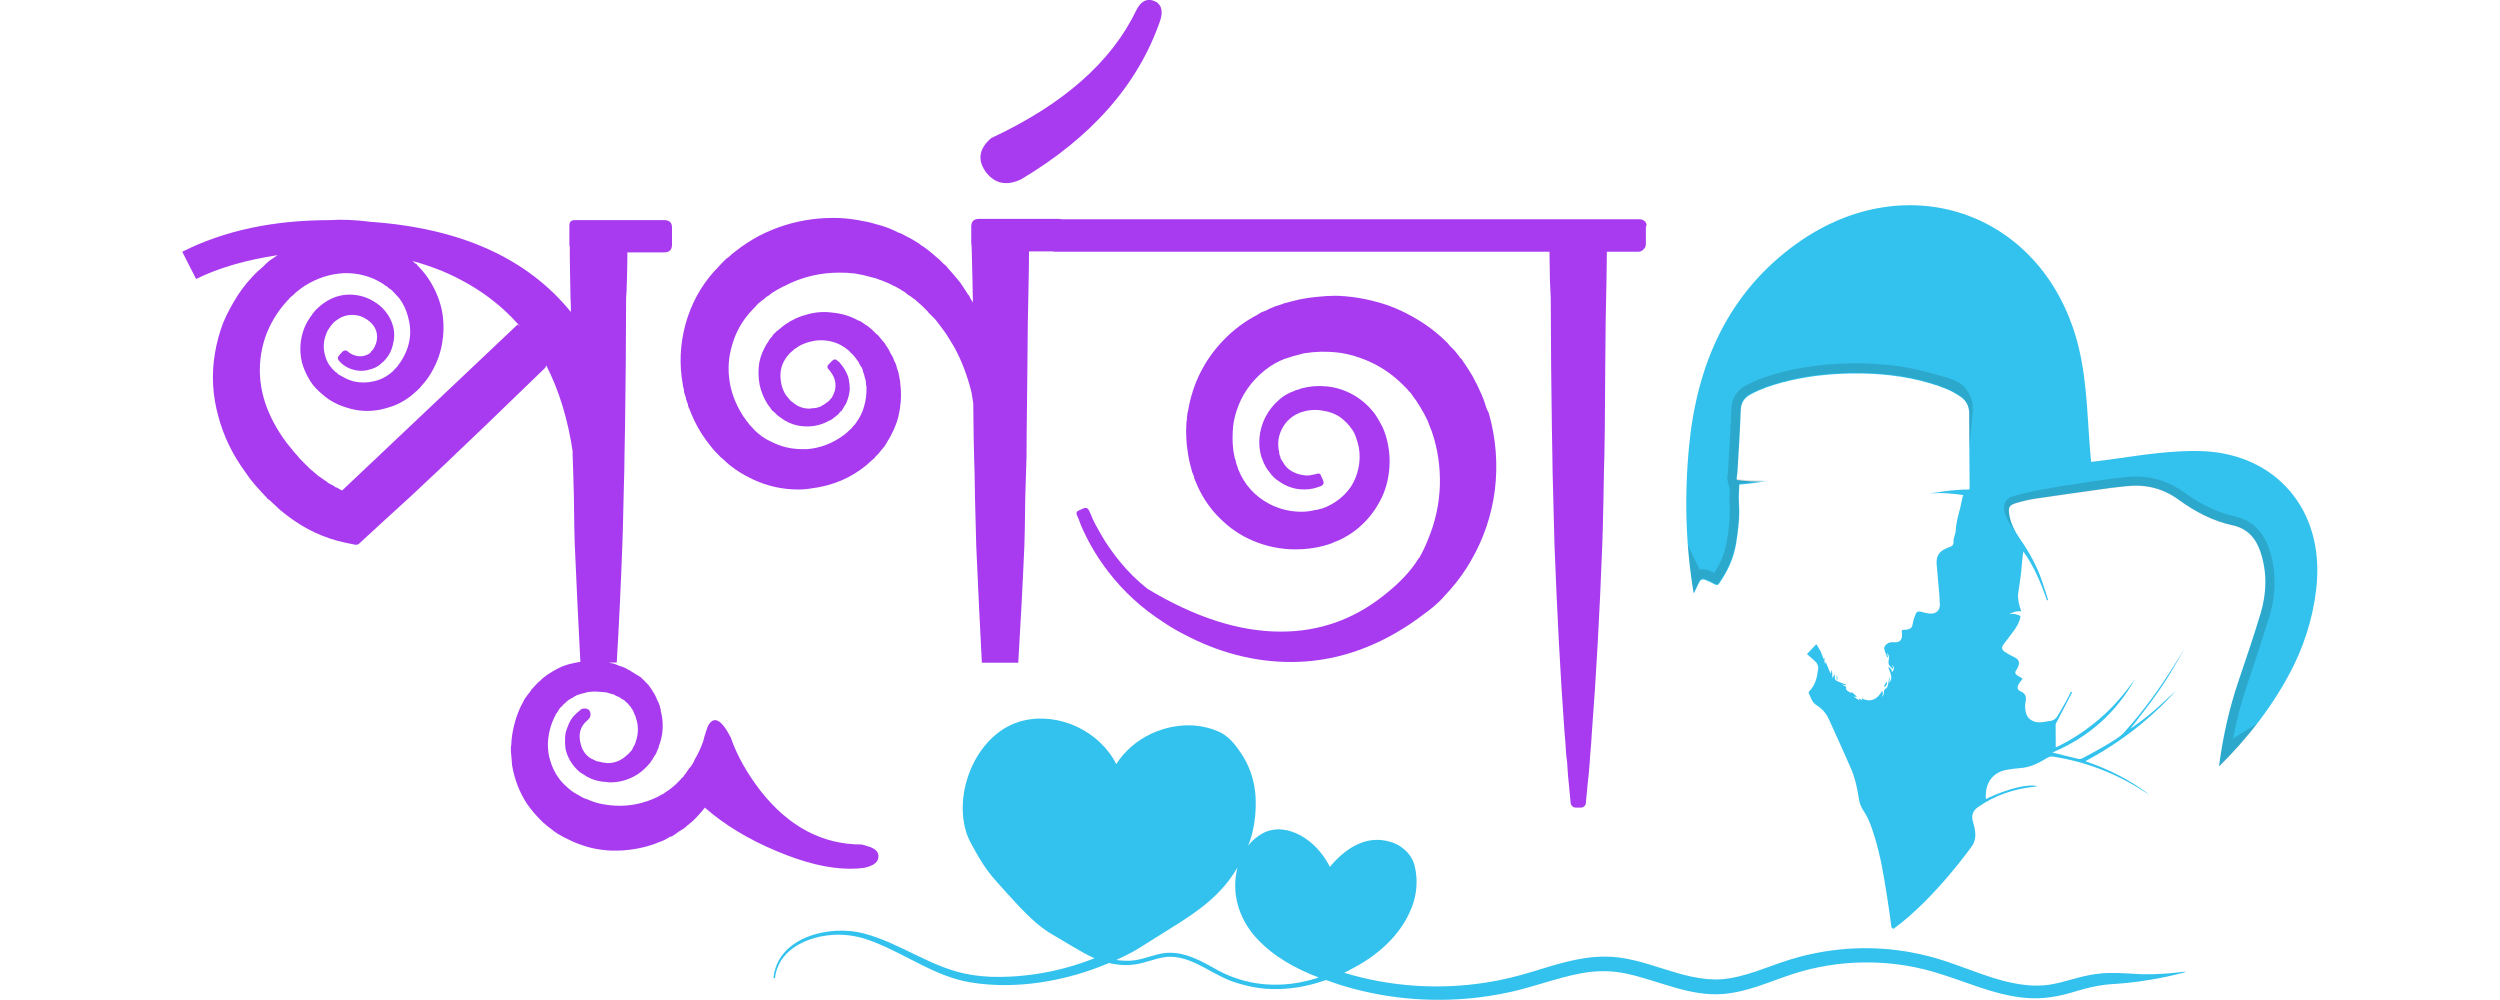
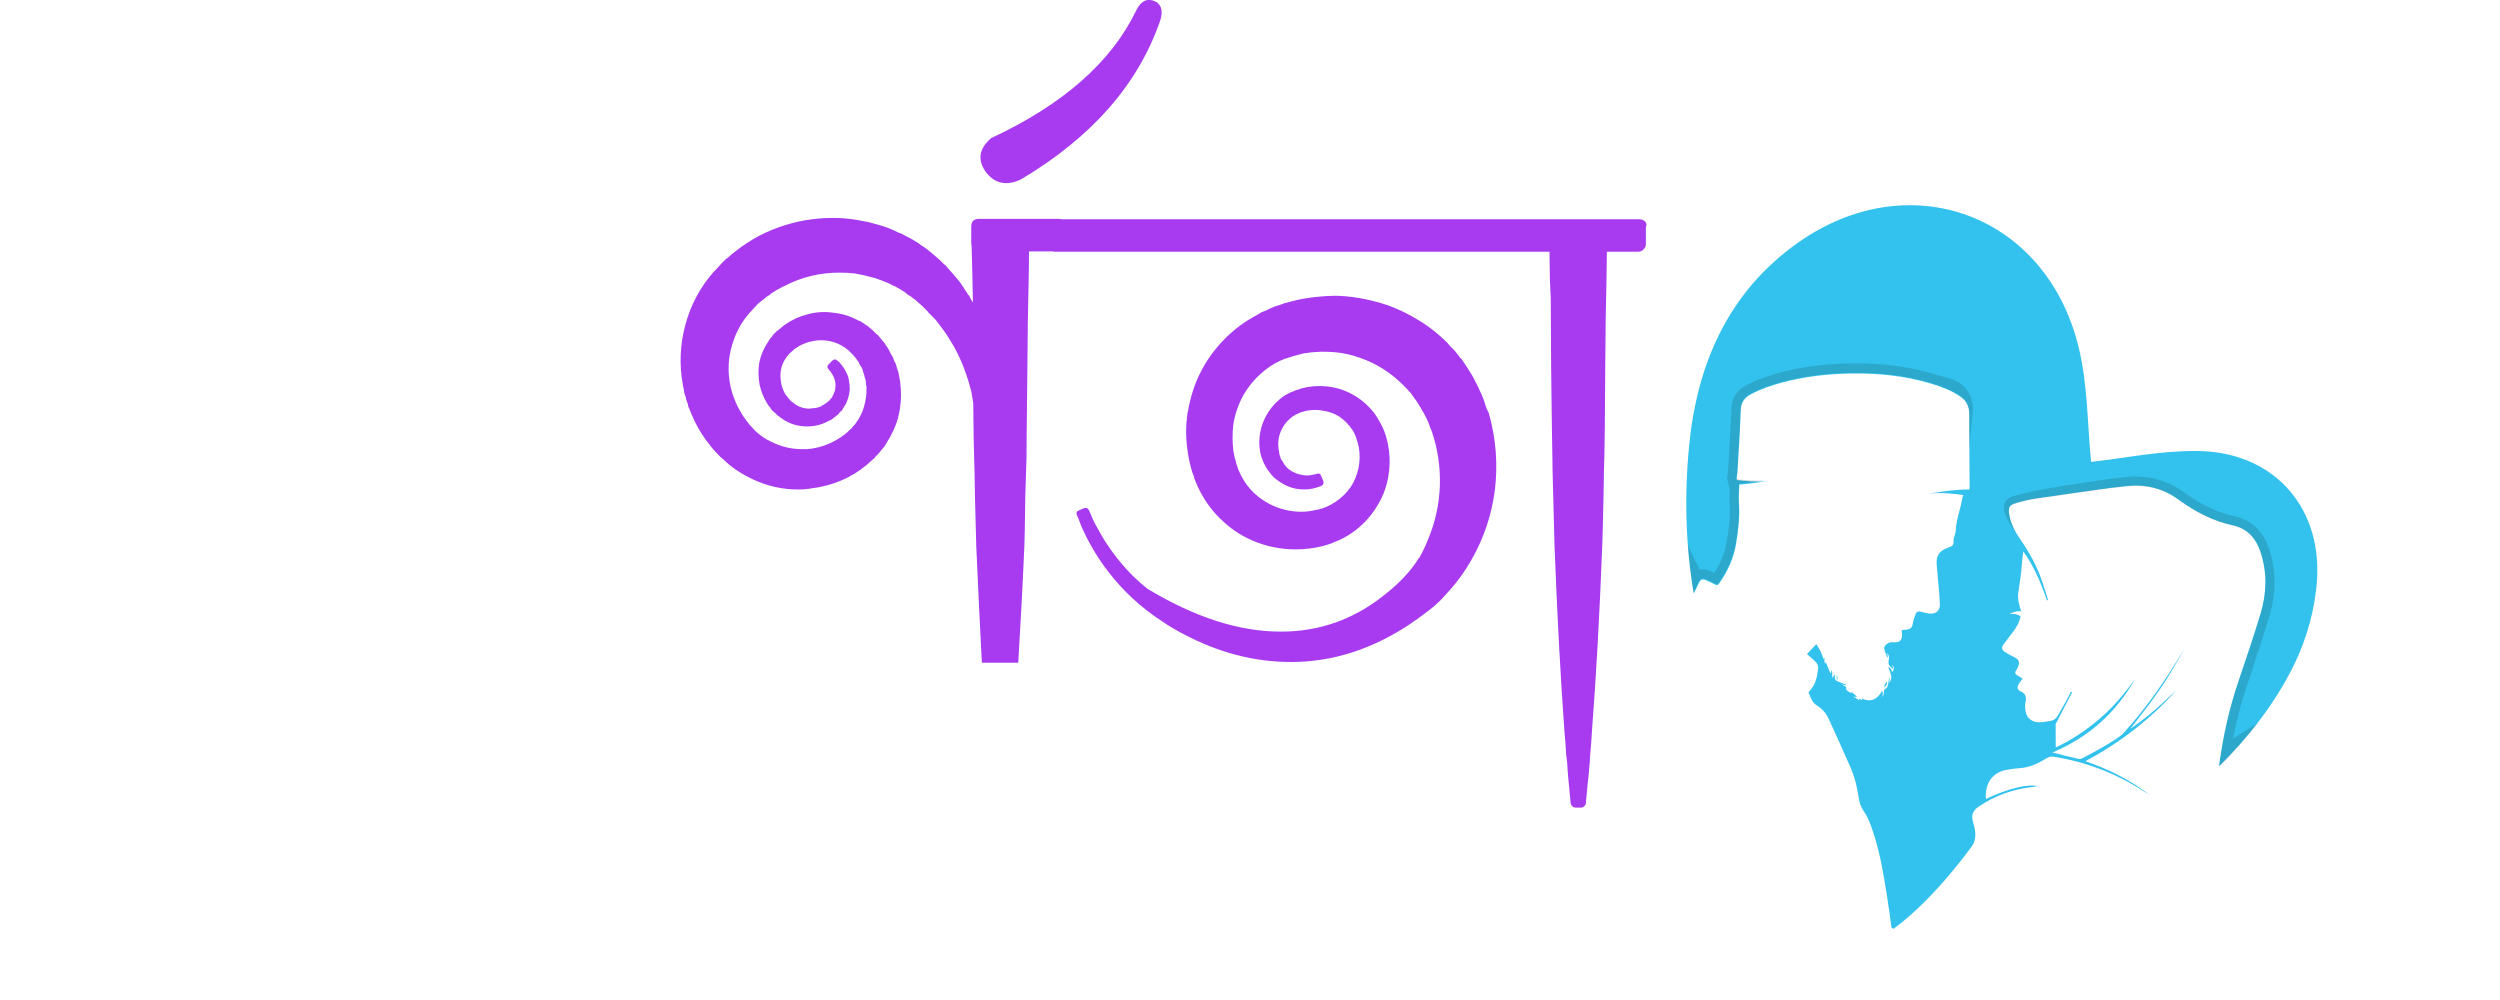
<svg xmlns="http://www.w3.org/2000/svg" version="1.0" id="Layer_1" x="0px" y="0px" viewBox="0 0 200 80" style="enable-background:new 0 0 200 80;" xml:space="preserve">
  <style type="text/css">
	.st0{fill:#32C2ED;}
	.st1{opacity:0.15;}
	.st2{fill:#0F1111;}
	.st3{fill:#A83AEF;}
</style>
  <g>
    <g>
      <path class="st0" d="M147,54.25c0,0.1-0.05,0.17-0.07,0.19c0.01-0.05,0.02-0.12,0.01-0.2c0-0.09-0.02-0.16-0.03-0.21    C146.93,54.05,147.01,54.13,147,54.25z" />
      <path class="st0" d="M150.7,54.96c0.07-0.14,0.16-0.3,0.23-0.45C151,54.76,150.91,54.91,150.7,54.96z" />
      <path class="st0" d="M185.37,46.25c-0.13,2.36-0.82,4.85-1.87,6.98c-1.55,3.14-3.71,5.84-5.98,8.08c0.3-2.31,0.8-4.59,1.56-6.83    c0.61-1.8,1.22-3.6,1.77-5.42c0.48-1.61,0.53-3.25,0-4.87c-0.36-1.11-1.05-1.91-2.21-2.16c-1.62-0.35-3.04-1.1-4.37-2.07    c-1.25-0.91-2.65-1.24-4.17-1.07c-0.42,0.05-0.84,0.09-1.25,0.14c-2.02,0.28-4.03,0.56-6.04,0.86c-0.51,0.08-1.02,0.2-1.52,0.35    c-0.56,0.17-0.64,0.34-0.55,0.91c0.11,0.74,0.46,1.38,0.88,1.99c0.73,1.05,1.34,2.16,1.75,3.37c0.17,0.49,0.32,0.99,0.48,1.49    c-0.03,0.01-0.06,0.02-0.09,0.03c-0.48-1.37-1.02-2.7-1.89-3.91c-0.1,0.56-0.12,1.12-0.18,1.67c-0.06,0.58-0.17,1.15-0.24,1.73    c-0.02,0.21,0,0.43,0.04,0.64c0.06,0.31,0.14,0.57,0.21,0.74c-0.13-0.01-0.32-0.01-0.54,0.05c-0.18,0.05-0.32,0.12-0.41,0.18    c0.1-0.02,0.27-0.04,0.48,0c0.18,0.04,0.32,0.1,0.41,0.16c-0.07,0.49-0.33,0.91-0.63,1.3c-0.25,0.32-0.49,0.66-0.74,0.98    c-0.17,0.23-0.12,0.42,0.1,0.57c0.22,0.15,0.45,0.28,0.69,0.39c0.47,0.21,0.57,0.46,0.34,0.91c-0.03,0.06-0.06,0.12-0.1,0.17    c-0.15,0.21-0.07,0.34,0.13,0.45c0.13,0.07,0.25,0.15,0.38,0.24c-0.13,0.17-0.24,0.3-0.32,0.44c-0.13,0.22-0.12,0.45,0.14,0.56    c0.43,0.17,0.5,0.48,0.41,0.88c-0.04,0.17-0.04,0.35-0.02,0.53c0.03,0.37,0.16,0.71,0.48,0.9c0.47,0.3,0.98,0.14,1.49,0.07    c0.34-0.04,0.53-0.23,0.68-0.51c0.21-0.38,0.43-0.75,0.64-1.12c0.13-0.23,0.24-0.47,0.36-0.71c0.03,0.02,0.06,0.03,0.1,0.05    c-0.4,0.76-0.79,1.52-1.19,2.29c-0.05,0.1-0.13,0.2-0.13,0.29c0,0.61,0.01,1.22,0.01,1.82c1.25-0.57,2.42-1.36,3.51-2.29    c1.09-0.93,2.01-2.03,2.84-3.19c-1.52,2.71-3.72,4.67-6.62,5.89c0.75,0.19,1.43,0.36,2.12,0.52c0.09,0.02,0.22-0.02,0.31-0.07    c0.72-0.39,1.44-0.77,2.14-1.2c0.42-0.26,0.87-0.52,1.19-0.88c1.52-1.68,2.84-3.51,4.03-5.42c0.26-0.42,0.53-0.84,0.81-1.29    c-0.46,0.78-0.88,1.54-1.34,2.28c-0.46,0.73-0.95,1.44-1.46,2.13c-0.51,0.69-1.05,1.36-1.57,2.04c0.67-0.46,1.31-0.95,1.92-1.47    c0.6-0.52,1.16-1.07,1.75-1.6c-2.06,2.3-4.48,4.16-7.26,5.66c1.9,0.64,3.59,1.51,5.13,2.68c-0.15-0.09-0.3-0.18-0.45-0.27    c-2.22-1.44-4.64-2.37-7.25-2.78c-0.15-0.03-0.35,0.02-0.48,0.1c-0.68,0.41-1.37,0.77-2.18,0.82c-0.36,0.03-0.73,0.07-1.09,0.14    c-1.14,0.22-1.73,1.09-1.64,2.33c1.69-0.82,3.47-1.26,4.13-1.01c-0.11,0.01-0.2,0.02-0.28,0.03c-1.62,0.18-3.12,0.68-4.47,1.62    c-0.42,0.3-0.56,0.67-0.42,1.15c0.18,0.65,0.36,1.31-0.06,1.96c0,0-3.02,4.27-6.3,6.64c-0.05-0.04-0.1-0.07-0.15-0.11    c-0.21-1.57-0.48-3.41-0.79-5.01c0,0-0.6-3.1-1.4-4.25c-0.02-0.03-0.15-0.22-0.27-0.49c-0.08-0.19-0.13-0.4-0.16-0.61    c-0.12-0.83-0.31-1.64-0.64-2.4c-0.57-1.31-1.16-2.6-1.75-3.9c-0.21-0.47-0.54-0.85-0.98-1.12c-0.37-0.23-0.47-0.63-0.64-0.99    c-0.01-0.03,0.03-0.11,0.06-0.14c0.48-0.48,0.62-1.11,0.7-1.75c0.04-0.27-0.08-0.51-0.3-0.69c-0.2-0.17-0.39-0.34-0.59-0.53    c0.26-0.27,0.5-0.52,0.75-0.79c0.12,0.2,0.22,0.38,0.33,0.56c0.09,0.23,0.18,0.45,0.27,0.68c0-0.01-0.01-0.06,0.01-0.11    c0.01-0.02,0.03-0.04,0.04-0.05c-0.01,0.09-0.01,0.19,0,0.3c0.01,0.09,0.02,0.16,0.04,0.23c0-0.03,0.01-0.08,0.04-0.12    c0.01-0.02,0.02-0.03,0.03-0.04c0.12,0.29,0.24,0.58,0.36,0.88c0.01,0,0.03-0.01,0.04-0.01c0.02-0.08,0.05-0.16,0.07-0.24h0.02    c0.01,0.2,0.02,0.4,0.03,0.6c0.01,0,0.03,0,0.04,0.01c0.04-0.09,0.08-0.17,0.13-0.3c0.06,0.21-0.05,0.45,0.19,0.56l-0.01-0.01    c0,0,0,0,0.01,0v0.01c0.15,0.06,0.3,0.13,0.46,0.19c0.09,0.04,0.18,0.07,0.27,0.1c0,0.01-0.01,0.02-0.01,0.03    c0,0.01,0,0.02-0.01,0.03c-0.03,0-0.07,0-0.11-0.01c-0.1-0.03-0.18-0.07-0.23-0.11c0.05,0.05,0.13,0.11,0.22,0.17    c0.06,0.03,0.11,0.06,0.16,0.07c-0.09,0.34,0.23,0.35,0.4,0.52c-0.02-0.03-0.02-0.07,0-0.09c0.01-0.01,0.02-0.02,0.03-0.02    c0.14,0.12,0.29,0.24,0.43,0.37c-0.03,0.01-0.06,0.01-0.1,0.02c-0.09,0-0.16-0.03-0.2-0.04c0.17,0.12,0.35,0.23,0.53,0.35    c-0.02-0.02-0.06-0.06-0.07-0.12c-0.01-0.03-0.01-0.05-0.01-0.07c0.1,0.06,0.19,0.12,0.29,0.18c-0.01-0.01-0.05-0.05-0.06-0.11    c0-0.03,0-0.05,0-0.06c0.75,0.34,1.26,0.05,1.63-0.61c0.01,0.02,0.07,0.11,0.06,0.24c-0.01,0.13-0.08,0.2-0.1,0.23    c0.13-0.05,0.17-0.17,0.18-0.31c0-0.17,0.02-0.29,0.2-0.38c0.08-0.04,0.11-0.21,0.14-0.32c0.03-0.14,0.07-0.34,0.09-0.58    c0.01,0.06,0.03,0.14,0.03,0.24c0,0.11-0.02,0.19-0.04,0.25c0.2-0.28,0.29-0.41-0.08-1.28c0.22,0.08,0.28,0.17,0.3,0.41    c0.2-0.17,0.21-0.37,0.02-0.62c0.02,0.05,0.04,0.11,0.05,0.16c0.01,0.06,0.01,0.13,0.02,0.22c-0.12-0.12-0.25-0.21-0.31-0.33    c-0.05-0.1-0.07-0.24-0.04-0.34c0.05-0.23,0.05-0.44-0.12-0.62c0.02,0.11,0.04,0.22,0.07,0.33c-0.02,0.01-0.04,0.01-0.06,0.02    c-0.08-0.23-0.2-0.46-0.24-0.7c-0.04-0.21,0.27-0.48,0.54-0.51c0.1-0.01,0.21,0,0.31,0c0.34,0.02,0.53-0.14,0.57-0.48    c0.01-0.11,0-0.24-0.02-0.35c-0.02-0.1,0.02-0.15,0.12-0.16c0.11-0.01,0.22-0.01,0.33-0.03c0.31-0.06,0.39-0.2,0.44-0.51    c0.04-0.26,0.13-0.51,0.24-0.76c0.07-0.17,0.22-0.2,0.41-0.15c0.25,0.07,0.51,0.14,0.77,0.15c0.46,0.01,0.75-0.27,0.74-0.73    c-0.01-0.48-0.06-0.95-0.1-1.43c-0.05-0.61-0.11-1.21-0.16-1.82c-0.04-0.62,0.21-1.02,0.8-1.25c0.12-0.05,0.24-0.1,0.36-0.15    c0.16-0.08,0.21-0.21,0.19-0.39c-0.01-0.11,0.02-0.22,0.05-0.33c0.04-0.18,0.12-0.35,0.13-0.53c0.02-0.66,0.22-1.29,0.38-1.92    c0.07-0.26,0.1-0.54,0.17-0.8c0.01-0.04,0.04-0.09,0.07-0.13c-0.56-0.09-1.86-0.25-2.8-0.11c0.22-0.04,2.02-0.36,3.27-0.34    c0.01-0.07,0.02-0.15,0.02-0.25c-0.01-1.94-0.04-3.88-0.03-5.81c0-0.59-0.23-1.04-0.7-1.36c-0.73-0.51-1.55-0.81-2.39-1.06    c-2.07-0.62-4.19-0.83-6.35-0.8c-1.88,0.03-3.73,0.24-5.55,0.73c-0.85,0.23-1.69,0.51-2.47,0.93c-0.53,0.28-0.8,0.67-0.82,1.29    c-0.06,1.68-0.17,3.36-0.27,5.04c-0.01,0.09-0.02,0.17-0.04,0.25c-0.02,0.1-0.02,0.19,0,0.28c0.64,0.09,1.68,0.18,2.47,0.07    c-0.2,0.04-1.25,0.22-2.28,0.3c0.01,0.05,0,0.11,0,0.17c-0.03,0.46-0.05,0.91-0.02,1.37c0.07,1.07-0.06,2.12-0.23,3.17    c-0.19,1.18-0.67,2.22-1.35,3.19c-0.11,0.16-0.2,0.17-0.36,0.08c-0.24-0.13-0.49-0.25-0.74-0.35c-0.23-0.09-0.39-0.04-0.5,0.18    c-0.15,0.3-0.3,0.61-0.44,0.91c-0.64-3.77-0.77-7.71-0.37-11.83c0.63-6.5,3.1-12.26,8.66-16.21c8.9-6.33,19.86-2.36,22.49,8.28    c0.75,3.04,0.71,6.27,1.01,9.22c2.63-0.29,5.5-0.89,8.37-0.87C181.62,36.06,185.68,40.29,185.37,46.25z" />
    </g>
    <g class="st1">
      <path class="st2" d="M138.98,37.81c0.09-1.68,0.21-3.36,0.27-5.04c0.02-0.62,0.29-1.01,0.82-1.29c0.79-0.42,1.62-0.7,2.47-0.93    c1.82-0.49,3.67-0.7,5.55-0.73c0.13,0,0.26,0,0.39,0c2.02,0,4.01,0.22,5.95,0.8c0.84,0.25,1.66,0.56,2.39,1.06    c0.23,0.16,0.4,0.34,0.51,0.55c0.18,0.33,0.19,0.64,0.19,0.81c0.02,0.83,0.02,1.78,0.01,2.84c0.09-0.98,0.17-1.69,0.21-2.11    c0.1-0.91,0.15-1.4-0.08-1.99c-0.02-0.06-0.16-0.4-0.42-0.72c-0.58-0.71-1.44-0.82-2.6-1.16c-1.87-0.56-3.89-0.83-6.16-0.83    c-0.13,0-0.27,0-0.4,0c-2.08,0.03-3.96,0.28-5.73,0.75c-1.08,0.29-1.89,0.6-2.63,0.99c-0.78,0.42-1.18,1.04-1.21,1.92    c-0.04,1.21-0.12,2.45-0.19,3.65c-0.03,0.46-0.05,0.92-0.08,1.37c0,0.06-0.01,0.1-0.02,0.15c-0.05,0.21-0.05,0.42,0,0.61    l0.12,0.49l0.04,0c-0.02,0.39-0.04,0.84-0.01,1.28c0.07,1.03-0.06,2.05-0.22,3c-0.14,0.88-0.47,1.72-1,2.55    c-0.15-0.07-0.3-0.14-0.45-0.2c-0.16-0.06-0.31-0.09-0.46-0.09c-0.09,0-0.18,0.01-0.27,0.03c-0.31-0.65-0.62-1.29-0.94-1.94    c0.1,1.28,0.25,2.54,0.46,3.78c0.15-0.31,0.29-0.61,0.44-0.91c0.07-0.15,0.17-0.22,0.3-0.22c0.06,0,0.12,0.01,0.19,0.04    c0.25,0.1,0.5,0.22,0.74,0.35c0.07,0.04,0.12,0.06,0.17,0.06c0.07,0,0.13-0.04,0.19-0.14c0.68-0.97,1.15-2.01,1.35-3.19    c0.17-1.05,0.3-2.1,0.23-3.17c-0.03-0.45-0.01-0.91,0.02-1.37c0-0.06,0.01-0.11,0-0.17c1.03-0.08,2.08-0.26,2.28-0.3    c-0.26,0.04-0.55,0.05-0.84,0.05c-0.59,0-1.2-0.06-1.63-0.12c-0.02-0.09-0.02-0.18,0-0.28C138.96,37.98,138.97,37.89,138.98,37.81    z" />
      <path class="st2" d="M181.56,49.28c0.54-1.83,0.54-3.62-0.01-5.31c-0.47-1.45-1.43-2.37-2.76-2.66c-1.37-0.3-2.71-0.93-4.09-1.94    c-1.14-0.83-2.44-1.25-3.84-1.25c-0.28,0-0.57,0.02-0.85,0.05l-0.34,0.04c-0.3,0.03-0.61,0.07-0.93,0.11l-0.54,0.08    c-0.61,0.08-5.27,0.72-7.09,1.28c-0.17,0.05-0.5,0.16-0.67,0.46c-0.45,0.76,0.53,2.07,0.8,2.42c-0.24-0.43-0.42-0.88-0.5-1.38    c-0.09-0.57-0.01-0.74,0.55-0.91c0.5-0.15,1-0.27,1.52-0.35c2.01-0.3,4.03-0.58,6.04-0.86c0.42-0.06,0.84-0.1,1.25-0.14    c0.26-0.03,0.52-0.05,0.77-0.05c1.23,0,2.37,0.36,3.41,1.11c1.33,0.97,2.75,1.72,4.37,2.07c1.17,0.25,1.86,1.06,2.21,2.16    c0.53,1.62,0.48,3.26,0,4.87c-0.54,1.82-1.15,3.62-1.77,5.42c-0.76,2.24-1.26,4.52-1.56,6.83c1.06-1.04,2.08-2.19,3.04-3.43    c-0.64,0.39-1.28,0.78-1.93,1.18c0.29-1.51,0.67-2.94,1.15-4.34C180.44,52.79,181.02,51.05,181.56,49.28z" />
    </g>
    <g>
-       <path class="st3" d="M69.83,67.86c-0.12-0.07-0.27-0.13-0.45-0.17c-0.21-0.07-0.32-0.1-0.35-0.1c-0.02-0.02-0.06-0.03-0.1-0.03    c-3.12,0-5.8-1.41-8.04-4.23c-1.13-1.46-1.94-2.9-2.43-4.33c-0.58-1.13-1.07-1.57-1.49-1.32c-0.21,0.14-0.36,0.38-0.45,0.73    c-0.02,0.05-0.05,0.12-0.07,0.21l-0.14,0.45c0,0.05-0.01,0.09-0.03,0.14c-0.02,0.09-0.05,0.16-0.07,0.21    c-0.16,0.46-0.38,0.92-0.66,1.39l-0.03,0.1c-0.07,0.12-0.12,0.2-0.14,0.24l-0.14,0.21c-0.05,0.05-0.08,0.08-0.1,0.1l-0.24,0.35    v0.03c0-0.02-0.03,0.01-0.1,0.1c-0.07,0.09-0.12,0.16-0.14,0.21l-0.17,0.14c0,0.02-0.02,0.06-0.07,0.1l-0.07,0.07    c-0.05,0.05-0.12,0.12-0.21,0.21l-0.07,0.07c-0.25,0.23-0.49,0.42-0.69,0.55c-0.05,0.02-0.12,0.07-0.21,0.14    c-0.07,0.05-0.12,0.08-0.14,0.1l-0.1,0.03c-0.12,0.07-0.21,0.13-0.28,0.17c-0.28,0.14-0.55,0.25-0.83,0.35    c-0.72,0.25-1.47,0.38-2.25,0.38c-0.49,0-0.96-0.05-1.42-0.14c-0.28-0.05-0.59-0.14-0.94-0.28c-0.07-0.02-0.18-0.07-0.35-0.14    l-0.1-0.03l-0.21-0.1l-0.35-0.21h-0.03l-0.1-0.07c-0.02-0.02-0.07-0.05-0.14-0.07l-0.03-0.03c-0.14-0.09-0.27-0.19-0.38-0.28    c-0.25-0.21-0.49-0.44-0.69-0.69c-0.42-0.53-0.7-1.12-0.87-1.77c-0.16-0.65-0.17-1.32-0.03-2.01c0.07-0.35,0.17-0.68,0.31-1.01    l0.03-0.07l0.07-0.14c0-0.02,0.01-0.05,0.03-0.07l0.1-0.21l0.17-0.24c0.02-0.05,0.05-0.09,0.07-0.14l0.17-0.21    c0.02,0,0.06-0.02,0.1-0.07c0.02-0.05,0.05-0.08,0.07-0.1c0.05-0.05,0.13-0.12,0.24-0.21c0.05-0.05,0.08-0.08,0.1-0.1    c0.02,0,0.06-0.02,0.1-0.07c0.05-0.02,0.08-0.05,0.1-0.07h0.03c0.07-0.07,0.13-0.1,0.17-0.1l0.21-0.14c0.02,0,0.07-0.02,0.14-0.07    c0.02,0,0.05-0.01,0.07-0.03l0.14-0.03l0.03-0.03l0.31-0.07l0.35-0.1l0.38-0.03c0.09,0,0.17,0,0.24,0h0.03h0.07l0.38,0.03    l0.35,0.03l0.35,0.1l0.35,0.1v0.03l0.38,0.17l0.24,0.17c0.02,0,0.05,0.01,0.07,0.03h0.03c0.02,0.02,0.05,0.05,0.07,0.07    c0.05,0.05,0.08,0.08,0.1,0.1l0.17,0.14c0,0.02,0.02,0.06,0.07,0.1c0.05,0.05,0.07,0.08,0.07,0.1c0.02,0,0.06,0.03,0.1,0.1    l0.03,0.07c0.05,0.05,0.1,0.14,0.17,0.28l0.03,0.1l0.1,0.21c0.02,0.02,0.03,0.06,0.03,0.1c0.02,0.05,0.03,0.08,0.03,0.1    c0.19,0.55,0.2,1.13,0.03,1.73c0,0.02-0.01,0.03-0.03,0.03c0,0.02,0,0.05,0,0.07l-0.07,0.21c-0.02,0.02-0.03,0.05-0.03,0.07    l-0.14,0.24l-0.07,0.17c-0.16,0.21-0.35,0.39-0.55,0.55c-0.42,0.35-0.89,0.52-1.42,0.52c-0.28-0.02-0.53-0.07-0.76-0.14    c-0.02,0-0.05,0-0.07,0l-0.07-0.03c-0.02-0.02-0.05-0.03-0.07-0.03l-0.28-0.14l-0.14-0.07c-0.37-0.25-0.61-0.6-0.73-1.04    c-0.25-0.83-0.08-1.49,0.52-1.98c0.02-0.02,0.05-0.05,0.07-0.07c0.12-0.12,0.17-0.24,0.17-0.38c0-0.32-0.16-0.49-0.49-0.49    c-0.16,0-0.29,0.06-0.38,0.17c-0.18,0.14-0.36,0.3-0.52,0.49l-0.1,0.14l-0.03,0.03l-0.14,0.24l-0.03,0.07l-0.1,0.21v0.03    c-0.14,0.3-0.22,0.59-0.24,0.87c-0.02,0.32-0.01,0.65,0.03,0.97c0.16,0.72,0.53,1.33,1.11,1.84l0.24,0.17h0.03l0.31,0.21    l0.07,0.03l0.14,0.07c0.09,0.05,0.16,0.08,0.21,0.1c0.35,0.14,0.74,0.22,1.18,0.24c0.09,0.02,0.19,0.03,0.28,0.03    c0.79,0,1.53-0.22,2.22-0.66c0.37-0.25,0.71-0.57,1.01-0.94l0.1-0.17c0.05-0.02,0.07-0.06,0.07-0.1l0.17-0.28    c0.02-0.02,0.06-0.07,0.1-0.14l0.14-0.35c0.02-0.05,0.05-0.09,0.07-0.14v-0.07c0.37-0.92,0.43-1.88,0.17-2.88c0-0.02,0-0.06,0-0.1    c-0.05-0.12-0.07-0.21-0.07-0.28l-0.14-0.35l-0.03-0.03c-0.12-0.3-0.22-0.52-0.31-0.66l-0.03-0.03c-0.07-0.14-0.13-0.23-0.17-0.28    l-0.07-0.1c-0.07-0.09-0.13-0.17-0.17-0.24l-0.28-0.28c-0.02-0.05-0.08-0.1-0.17-0.17l-0.1-0.1l-0.03-0.03    c-0.05-0.05-0.09-0.08-0.14-0.1L50.8,53.9l-0.49-0.31h-0.03l-0.24-0.14c-0.16-0.07-0.28-0.12-0.35-0.14h-0.03l-0.52-0.21H49.1    l-0.42-0.1h0.66c0.18-3.05,0.33-6.2,0.45-9.46c0.02-0.51,0.06-1.79,0.1-3.85c0.05-1.69,0.07-2.78,0.07-3.29    c0.02-0.62,0.06-3.02,0.1-7.17c0.02-3.05,0.03-4.86,0.03-5.44c0.02-0.14,0.05-0.66,0.07-1.56c0.02-0.79,0.03-1.47,0.03-2.04h2.95    c0.42,0,0.62-0.21,0.62-0.62V18.2c0-0.39-0.21-0.59-0.62-0.59h-7.17c-0.28,0-0.42,0.14-0.42,0.42v1.52c0,0.07,0.01,0.13,0.03,0.17    c0,0.69,0.01,1.53,0.03,2.5c0.02,0.99,0.03,1.51,0.03,1.56c0.02,0.25,0.03,0.65,0.03,1.18c-3.49-4.3-8.82-6.7-15.98-7.21    c-1.27-0.16-2.37-0.21-3.29-0.14c-4.53,0-8.47,0.84-11.82,2.53l1.11,2.18c1.76-0.88,3.93-1.51,6.52-1.91    c-0.19,0.12-0.4,0.27-0.66,0.45l-0.24,0.21l-0.21,0.21l-0.31,0.28c-0.09,0.07-0.15,0.12-0.17,0.14c-0.6,0.58-1.13,1.21-1.59,1.91    c-0.46,0.72-0.86,1.46-1.18,2.22c-0.3,0.79-0.52,1.61-0.66,2.46c-0.28,1.66-0.19,3.34,0.28,5.03c0.42,1.57,1.13,3.05,2.15,4.44    c0.23,0.35,0.47,0.67,0.73,0.97l0.21,0.24l0.38,0.42l0.42,0.45v0.03l0.24,0.17c0.12,0.12,0.27,0.25,0.45,0.42    c0.28,0.28,0.59,0.54,0.94,0.8c1.43,1.09,2.97,1.8,4.61,2.15l0.83,0.17c0.02,0,0.05,0,0.07,0c0.09,0,0.17-0.03,0.24-0.1l1.77-1.63    l2.43-2.22l1.18-1.11c0.32-0.3,0.87-0.81,1.63-1.53l0.76-0.73L38.88,34l1.18-1.14l1.18-1.14l1.18-1.14l1.18-1.14    c0.05-0.07,0.08-0.14,0.1-0.21c1.02,1.99,1.72,4.28,2.11,6.86v0.31c0.02,0.58,0.06,1.68,0.1,3.29c0.02,2.06,0.05,3.34,0.07,3.85    c0.14,3.24,0.29,6.37,0.45,9.41l-0.31,0.05l-0.45,0.1c-0.07,0.02-0.12,0.03-0.14,0.03l-0.31,0.1c-0.12,0.05-0.21,0.08-0.28,0.1    l-0.35,0.17c-0.09,0.05-0.22,0.12-0.38,0.21c-0.02,0.02-0.06,0.05-0.1,0.07c-0.12,0.07-0.21,0.13-0.28,0.17l-0.1,0.07    c-0.25,0.18-0.43,0.33-0.52,0.45c-0.02,0.02-0.06,0.05-0.1,0.07c-0.09,0.09-0.16,0.16-0.21,0.21l-0.28,0.31    c-0.07,0.05-0.14,0.14-0.21,0.28l-0.17,0.21l-0.28,0.38c-0.02,0.07-0.05,0.12-0.07,0.14l-0.1,0.21c-0.05,0.07-0.08,0.13-0.1,0.17    c-0.23,0.49-0.42,0.99-0.55,1.53c-0.14,0.53-0.22,1.07-0.24,1.63c-0.02,0.05-0.03,0.14-0.03,0.28v0.17    c0.02,0.16,0.03,0.28,0.03,0.35c0.02,0.32,0.05,0.6,0.07,0.83c0.19,1.11,0.58,2.13,1.18,3.05c0.32,0.46,0.68,0.89,1.07,1.28    l0.07,0.07c0.09,0.09,0.17,0.17,0.24,0.24h0.03c0.12,0.12,0.21,0.2,0.28,0.24l0.03,0.03c0.12,0.09,0.21,0.16,0.28,0.21l0.17,0.14    l0.31,0.21L45.15,67c0.28,0.14,0.52,0.25,0.73,0.35c0.49,0.21,0.97,0.37,1.46,0.49c0.53,0.12,1.04,0.18,1.53,0.21    c0.14,0,0.29,0,0.45,0c0.35,0,0.69-0.02,1.04-0.07c0.44-0.05,0.91-0.14,1.42-0.28c0.14-0.05,0.32-0.1,0.55-0.17l0.24-0.1    c0.25-0.09,0.44-0.16,0.55-0.21c0.12-0.07,0.28-0.16,0.49-0.28l0.14-0.03c0.25-0.16,0.44-0.29,0.55-0.38    c0.09-0.05,0.24-0.14,0.45-0.28L55,66.03c0.16-0.14,0.29-0.24,0.38-0.31c0.37-0.35,0.7-0.72,1.01-1.11    c1.55,1.36,3.45,2.52,5.72,3.47c2.24,0.95,4.21,1.42,5.89,1.42c0.39,0,0.76-0.02,1.11-0.07c0.67-0.14,1.05-0.38,1.14-0.73    C70.34,68.33,70.2,68.05,69.83,67.86z M41.41,25.96L27.37,39.24c-0.16-0.07-0.3-0.15-0.42-0.24h-0.07    c-0.14-0.09-0.24-0.16-0.31-0.21h-0.03c-0.05-0.02-0.15-0.08-0.31-0.17l-0.07-0.07c-0.02-0.02-0.09-0.07-0.21-0.14    c-0.07-0.05-0.12-0.08-0.14-0.1c-0.12-0.09-0.23-0.17-0.35-0.24c-0.28-0.23-0.51-0.43-0.69-0.59l-0.03-0.03    c-0.12-0.12-0.22-0.22-0.31-0.31l-0.45-0.45l-0.17-0.21l-0.31-0.35c-0.21-0.25-0.4-0.5-0.59-0.73c-0.79-1.06-1.35-2.13-1.7-3.19    c-0.37-1.13-0.5-2.28-0.38-3.43c0.12-1.2,0.49-2.31,1.11-3.33c0.3-0.51,0.66-0.98,1.07-1.42c0.02-0.02,0.06-0.06,0.1-0.1    c0.05-0.05,0.06-0.07,0.03-0.07l0.17-0.14l0.17-0.14l0.17-0.17c0.25-0.21,0.49-0.38,0.69-0.52c1.02-0.65,2.09-0.99,3.22-1.04    c1.16-0.02,2.21,0.28,3.15,0.9v0.03h0.03c0.02,0.02,0.07,0.06,0.14,0.1l0.07,0.03c0.05,0.05,0.08,0.07,0.1,0.07v0.03l0.14,0.1    c0.05,0.02,0.09,0.06,0.14,0.1l0.07,0.07c0.18,0.19,0.37,0.38,0.55,0.59c0.32,0.44,0.55,0.92,0.69,1.46    c0.32,1.11,0.21,2.18-0.35,3.22c-0.12,0.23-0.27,0.46-0.45,0.69l-0.07,0.1l-0.03,0.03l-0.17,0.17c-0.09,0.12-0.19,0.21-0.28,0.28    c-0.42,0.35-0.89,0.58-1.42,0.69c-0.53,0.12-1.06,0.12-1.59,0c-0.25-0.07-0.51-0.17-0.76-0.31c-0.09-0.05-0.22-0.12-0.38-0.21    c-0.02,0-0.06-0.02-0.1-0.07l-0.03-0.03l-0.07-0.07c-0.02,0-0.03-0.01-0.03-0.03l-0.07-0.03l-0.07-0.07l-0.03-0.03l-0.03-0.03    c-0.05-0.05-0.09-0.09-0.14-0.14c-0.09-0.12-0.17-0.22-0.24-0.31c-0.14-0.21-0.24-0.44-0.31-0.69c-0.16-0.53-0.16-1.05,0-1.56    c0.05-0.14,0.09-0.27,0.14-0.38c0.07-0.14,0.14-0.25,0.21-0.35l0.03-0.03c0.05-0.09,0.08-0.14,0.1-0.14l0.14-0.17    c0.07-0.09,0.16-0.17,0.28-0.24c0.42-0.32,0.89-0.46,1.42-0.42c0.28,0.02,0.53,0.09,0.76,0.21c0.23,0.12,0.44,0.27,0.62,0.45    c0.37,0.39,0.51,0.86,0.42,1.39c-0.05,0.25-0.15,0.5-0.31,0.73l-0.03,0.03l-0.03,0.03c0.05-0.02,0.03-0.01-0.03,0.03l-0.03,0.03    c-0.05,0.07-0.08,0.12-0.1,0.14c-0.09,0.07-0.2,0.13-0.31,0.17c-0.23,0.09-0.47,0.12-0.73,0.07c-0.25-0.05-0.49-0.15-0.69-0.31    c-0.16-0.18-0.34-0.18-0.52,0l-0.21,0.24c-0.16,0.16-0.16,0.32,0,0.49c0.32,0.35,0.72,0.58,1.18,0.69    c0.46,0.12,0.92,0.09,1.39-0.07c0.23-0.07,0.44-0.17,0.62-0.31c0.09-0.07,0.18-0.15,0.28-0.24l0.03-0.03l0.1-0.07v-0.03    c0.05-0.05,0.08-0.08,0.1-0.1c0.3-0.35,0.5-0.75,0.59-1.21c0.12-0.44,0.13-0.89,0.03-1.35c-0.12-0.46-0.32-0.88-0.62-1.25    c-0.28-0.35-0.62-0.64-1.04-0.87c-0.39-0.23-0.82-0.38-1.28-0.45c-0.95-0.14-1.81,0.07-2.6,0.62c-0.21,0.14-0.39,0.29-0.55,0.45    l-0.1,0.1l-0.1,0.1c-0.02,0.05-0.08,0.12-0.17,0.21l-0.03,0.07c-0.28,0.35-0.5,0.73-0.66,1.14c-0.32,0.88-0.38,1.77-0.17,2.67    c0.12,0.44,0.29,0.86,0.52,1.25c0.09,0.19,0.22,0.38,0.38,0.59c0.07,0.09,0.14,0.17,0.21,0.24l0.07,0.07l0.14,0.14    c0.02,0.02,0.06,0.06,0.1,0.1l0.17,0.14l0.07,0.07c0.07,0.05,0.13,0.09,0.17,0.14c0.21,0.16,0.39,0.29,0.55,0.38    c0.39,0.23,0.8,0.4,1.21,0.52c0.85,0.28,1.73,0.34,2.63,0.17c0.44-0.09,0.87-0.22,1.28-0.38c0.42-0.18,0.81-0.42,1.18-0.69    c0.14-0.12,0.31-0.27,0.52-0.45l0.17-0.17c0.05-0.02,0.08-0.06,0.1-0.1l0.14-0.17c0.3-0.32,0.55-0.67,0.76-1.04    c0.46-0.79,0.75-1.61,0.87-2.46c0.14-0.88,0.12-1.76-0.07-2.63c-0.21-0.88-0.57-1.69-1.07-2.43c-0.25-0.37-0.54-0.72-0.87-1.04    l-0.03-0.07c-0.07-0.05-0.13-0.08-0.17-0.1l-0.17-0.17c0.83,0.23,1.62,0.5,2.36,0.8c2.52,1.06,4.6,2.54,6.24,4.44L41.41,25.96z" />
      <path class="st3" d="M81.68,14.35c5.66-3.37,9.37-7.6,11.13-12.69c0.23-0.69,0.14-1.19-0.28-1.49C91.84-0.2,91.3,0.02,90.9,0.83    c-1.99,4.14-5.86,7.54-11.61,10.22c-0.99,0.86-1.12,1.78-0.38,2.77C79.63,14.71,80.55,14.88,81.68,14.35z" />
      <path class="st3" d="M118.94,32.72l-0.14-0.42l-0.1-0.31l-0.17-0.42c-0.19-0.44-0.43-0.94-0.73-1.49    c-0.32-0.53-0.62-0.99-0.9-1.39l-0.1-0.07c-0.05-0.09-0.1-0.17-0.17-0.24l-0.24-0.31c-0.09-0.09-0.23-0.23-0.42-0.42    c-0.05-0.07-0.1-0.14-0.17-0.21c-0.79-0.79-1.66-1.46-2.63-2.01c-0.99-0.58-2.01-1.01-3.05-1.28c-1.09-0.3-2.17-0.46-3.26-0.49    c-0.44,0-0.98,0.03-1.63,0.1c-0.62,0.07-1.17,0.16-1.63,0.28c-0.02,0-0.06,0.01-0.1,0.03c-0.12,0.02-0.21,0.05-0.28,0.07    l-0.55,0.14l-0.03,0.03l-0.66,0.21l-0.49,0.21c-0.05,0.02-0.08,0.05-0.1,0.07l-0.45,0.17c-0.05,0.02-0.13,0.07-0.24,0.14    l-0.1,0.07c-0.99,0.51-1.88,1.17-2.67,1.98c-1.55,1.59-2.51,3.49-2.88,5.68c-0.05,0.14-0.08,0.36-0.1,0.66v0.1v0.03l-0.03,0.07    c-0.02,0.3-0.03,0.53-0.03,0.69c0,0.55,0.03,1.07,0.1,1.56c0.07,0.55,0.17,1.06,0.31,1.53c0.02,0.14,0.09,0.35,0.21,0.62    l0.03,0.14v0.03l0.21,0.49l0.07,0.17c0.46,0.99,1.06,1.85,1.8,2.56c0.74,0.74,1.58,1.32,2.53,1.73c1.11,0.49,2.28,0.73,3.5,0.73    c0.76,0,1.5-0.09,2.22-0.28l0.1-0.03c0.09-0.02,0.17-0.05,0.24-0.07l0.31-0.1c0.05-0.02,0.09-0.05,0.14-0.07l0.35-0.14l0.17-0.07    c0.44-0.21,0.84-0.45,1.21-0.73c0.76-0.58,1.37-1.27,1.84-2.08c0.46-0.76,0.75-1.59,0.87-2.5c0.12-0.85,0.08-1.69-0.1-2.5    c-0.09-0.42-0.22-0.81-0.38-1.18c-0.19-0.37-0.39-0.73-0.62-1.07c-0.49-0.65-1.07-1.17-1.77-1.56c-0.67-0.37-1.37-0.59-2.11-0.66    c-0.69-0.07-1.37-0.01-2.04,0.17l-0.07,0.03c-0.07,0.02-0.13,0.05-0.17,0.07l-0.21,0.03v0.03l-0.24,0.1h-0.03l-0.07,0.03    c-0.05,0.02-0.09,0.05-0.14,0.07c-0.3,0.14-0.58,0.32-0.83,0.55c-0.46,0.39-0.83,0.87-1.11,1.42c-0.25,0.51-0.4,1.04-0.45,1.59    c-0.05,0.51,0,1.02,0.14,1.53c0.05,0.09,0.09,0.21,0.14,0.35l0.07,0.17v0.03l0.07,0.1c0.09,0.21,0.21,0.39,0.35,0.55    c0.23,0.35,0.52,0.62,0.87,0.83c0.55,0.37,1.14,0.57,1.77,0.59c0.39,0.02,0.77-0.02,1.14-0.14c0.14-0.05,0.24-0.08,0.31-0.1    l0.07-0.03c0.18-0.09,0.24-0.23,0.17-0.42l-0.17-0.38c-0.05-0.18-0.17-0.24-0.38-0.17l-0.07,0.03c-0.05,0-0.1,0.01-0.17,0.03    c-0.19,0.05-0.36,0.07-0.52,0.07c-0.09,0-0.19-0.01-0.28-0.03c-0.42-0.05-0.8-0.2-1.14-0.45c-0.21-0.16-0.37-0.36-0.49-0.59    c-0.09-0.12-0.16-0.23-0.21-0.35v-0.07l-0.07-0.17c-0.02-0.09-0.03-0.16-0.03-0.21c-0.16-0.72-0.06-1.39,0.31-2.01    c0.18-0.32,0.44-0.6,0.76-0.83c0.16-0.12,0.33-0.21,0.52-0.28c0.02-0.02,0.05-0.03,0.07-0.03c0.02-0.02,0.05-0.03,0.07-0.03    l0.35-0.1l0.1-0.03h0.03c0.44-0.09,0.88-0.09,1.32,0c0.49,0.07,0.92,0.23,1.32,0.49c0.39,0.28,0.73,0.62,1.01,1.04    c0.14,0.21,0.24,0.43,0.31,0.66c0.09,0.25,0.16,0.51,0.21,0.76c0.09,0.55,0.08,1.1-0.03,1.63c-0.12,0.55-0.32,1.06-0.62,1.52    c-0.35,0.49-0.75,0.88-1.21,1.18c-0.23,0.16-0.49,0.3-0.76,0.42l-0.38,0.14h-0.03h-0.03l-0.21,0.07l-0.21,0.03    c-0.37,0.09-0.74,0.14-1.11,0.14c-0.9,0-1.76-0.21-2.56-0.62c-1.18-0.62-2.01-1.55-2.5-2.77l-0.17-0.52    c-0.02-0.05-0.03-0.1-0.03-0.17c-0.05-0.12-0.08-0.22-0.1-0.31c-0.07-0.3-0.12-0.64-0.14-1.01c-0.02-0.3-0.02-0.65,0-1.04    c0-0.07,0.01-0.2,0.03-0.38l0.03-0.24c0.02-0.16,0.05-0.29,0.07-0.38c0.32-1.41,1.01-2.59,2.04-3.54c0.53-0.49,1.1-0.87,1.7-1.14    h0.03c0.02-0.02,0.05-0.03,0.07-0.03c0.05-0.02,0.09-0.05,0.14-0.07l0.24-0.07l0.42-0.14l0.38-0.1l0.52-0.14    c0.05,0,0.1-0.01,0.17-0.03c0.02,0,0.06,0,0.1,0c0.25-0.05,0.61-0.08,1.07-0.1c0.09,0,0.17,0,0.24,0c0.32,0,0.6,0.01,0.83,0.03    c0.69,0.05,1.39,0.2,2.08,0.45c1.34,0.46,2.52,1.21,3.54,2.25c0.05,0.05,0.1,0.1,0.17,0.17c0.09,0.09,0.16,0.17,0.21,0.24    l0.17,0.17l0.14,0.21c0.18,0.23,0.38,0.52,0.59,0.87c0.25,0.42,0.43,0.73,0.52,0.94l0.1,0.21l0.21,0.55l0.1,0.24    c0.49,1.41,0.7,2.87,0.66,4.37c-0.05,1.48-0.36,2.91-0.94,4.3c-0.19,0.49-0.42,0.97-0.69,1.46c-0.02,0.02-0.05,0.05-0.07,0.07    c-0.6,0.99-1.53,1.98-2.77,2.95c-2.43,1.94-5.18,2.91-8.25,2.91c-3.33,0-6.89-1.14-10.68-3.43c-0.81-0.65-1.54-1.36-2.18-2.15    c-0.44-0.53-0.84-1.09-1.21-1.66c-0.25-0.42-0.51-0.85-0.76-1.32c-0.16-0.3-0.29-0.58-0.38-0.83l-0.14-0.31    c-0.09-0.18-0.23-0.24-0.42-0.17l-0.38,0.17c-0.19,0.07-0.24,0.2-0.17,0.38l0.14,0.31c0.09,0.28,0.22,0.59,0.38,0.94    c0.55,1.18,1.21,2.26,1.98,3.26c1.22,1.59,2.68,2.93,4.37,4.02c0.51,0.35,1.05,0.67,1.63,0.97c2.82,1.5,5.7,2.25,8.63,2.25    c3.3,0,6.47-1.01,9.5-3.02c0.42-0.28,0.82-0.57,1.21-0.87c0.39-0.28,0.77-0.59,1.14-0.94l0.03-0.03c0.05-0.05,0.08-0.08,0.1-0.1    c0.02-0.02,0.05-0.05,0.07-0.07c0.23-0.25,0.46-0.51,0.69-0.76c0.65-0.74,1.2-1.51,1.66-2.32c1.02-1.76,1.65-3.64,1.91-5.65    c0.25-2.06,0.09-4.11-0.49-6.17L118.94,32.72z" />
      <path class="st3" d="M131.59,17.71c-0.12-0.12-0.27-0.17-0.45-0.17h-9.22h-0.55H84.94c-0.07-0.02-0.15-0.03-0.24-0.03h-6.38    c-0.42,0-0.62,0.21-0.62,0.62v1.35c0,0.05,0.01,0.1,0.03,0.17v0.03c0.02,0.83,0.05,1.78,0.07,2.84c0.02,0.62,0.03,1.13,0.03,1.53    v0.17c-0.05-0.12-0.09-0.2-0.14-0.24l-0.17-0.35c-0.02-0.02-0.03-0.02-0.03,0l-0.52-0.8l-0.03-0.03l-0.1-0.17    c-0.21-0.25-0.39-0.47-0.55-0.66l-0.55-0.62v-0.03l-0.28-0.24l-0.1-0.1c-0.09-0.09-0.16-0.16-0.21-0.21    c-0.3-0.25-0.53-0.45-0.69-0.59c-0.14-0.12-0.34-0.27-0.59-0.45l-0.17-0.1c-0.05-0.05-0.1-0.09-0.17-0.14    c-0.25-0.16-0.46-0.29-0.62-0.38c-0.19-0.09-0.45-0.23-0.8-0.42l-0.21-0.07c-0.32-0.16-0.58-0.28-0.76-0.35    c-0.23-0.09-0.54-0.2-0.94-0.31h-0.03l-0.49-0.14c-0.07-0.02-0.17-0.05-0.31-0.07c-0.05-0.02-0.1-0.03-0.17-0.03    c-0.72-0.16-1.41-0.25-2.08-0.28c-0.76-0.02-1.48,0.01-2.15,0.1c-1.46,0.19-2.87,0.62-4.23,1.32c-0.69,0.37-1.33,0.79-1.91,1.25    c-0.07,0.05-0.19,0.14-0.35,0.28c-0.05,0.05-0.08,0.08-0.1,0.1l-0.21,0.17h-0.03l-0.42,0.42l-0.45,0.49l-0.07,0.07l-0.07,0.07    c-1.09,1.22-1.85,2.63-2.29,4.23c-0.44,1.62-0.51,3.24-0.21,4.85v0.07c0.02,0.09,0.05,0.17,0.07,0.24l0.03,0.28    c0.02,0.09,0.07,0.23,0.14,0.42c0,0.07,0.01,0.13,0.03,0.17c0.02,0.09,0.07,0.22,0.14,0.38c0,0.02,0,0.06,0,0.1    c0.02,0.02,0.03,0.05,0.03,0.07v0.03l0.07,0.14c0.07,0.19,0.13,0.32,0.17,0.42c0.3,0.74,0.69,1.44,1.18,2.11    c0.05,0.07,0.13,0.17,0.24,0.31c0.05,0.07,0.08,0.12,0.1,0.14l0.03,0.03c0.09,0.12,0.22,0.27,0.38,0.45l0.28,0.28    c0.07,0.09,0.13,0.15,0.17,0.17l0.28,0.24c0.02,0.05,0.05,0.07,0.07,0.07l0.07,0.07c0.25,0.23,0.59,0.49,1.01,0.76    c0.32,0.21,0.68,0.4,1.07,0.59c1.16,0.55,2.38,0.83,3.67,0.83c0.37,0,0.74-0.03,1.11-0.1c1.66-0.21,3.12-0.83,4.37-1.87l0.31-0.28    L70,36.6v-0.03l0.28-0.28l0.28-0.35c0.02-0.02,0.05-0.05,0.07-0.07c0.05-0.07,0.09-0.13,0.14-0.17l0.14-0.24    c0.46-0.72,0.79-1.44,0.97-2.18c0.18-0.76,0.24-1.54,0.17-2.32l-0.03-0.28c0-0.12-0.01-0.21-0.03-0.28l-0.1-0.52v-0.03l-0.17-0.52    c0-0.07-0.02-0.15-0.07-0.24l-0.14-0.28c0-0.02-0.01-0.06-0.03-0.1c-0.02-0.07-0.05-0.13-0.07-0.17l-0.17-0.28    c-0.09-0.21-0.17-0.36-0.24-0.45l-0.1-0.14c-0.07-0.14-0.14-0.24-0.21-0.31c-0.12-0.14-0.23-0.28-0.35-0.42    c-0.05-0.05-0.09-0.1-0.14-0.17c-0.02,0-0.05-0.01-0.07-0.03l-0.35-0.35l-0.42-0.35h-0.03c-0.05-0.02-0.09-0.06-0.14-0.1    l-0.31-0.21c-0.02-0.02-0.08-0.05-0.17-0.07c-0.02-0.02-0.05-0.03-0.07-0.03c-0.62-0.35-1.31-0.55-2.04-0.62    c-0.67-0.09-1.34-0.05-2.01,0.14c-0.65,0.16-1.25,0.44-1.8,0.83c-0.07,0.05-0.19,0.14-0.35,0.28l-0.21,0.17l-0.03,0.03    c-0.02,0-0.06,0.02-0.1,0.07l-0.28,0.28v0.03l-0.07,0.1c-0.02,0.02-0.05,0.05-0.07,0.07c-0.12,0.14-0.19,0.24-0.21,0.31    c-0.37,0.53-0.61,1.1-0.73,1.7c-0.09,0.58-0.08,1.17,0.03,1.77c0.12,0.53,0.32,1.04,0.62,1.52l0.1,0.14    c0.05,0.07,0.09,0.13,0.14,0.17l0.03,0.07c0.09,0.12,0.16,0.2,0.21,0.24h0.03l0.28,0.28l0.28,0.21c0.39,0.3,0.84,0.51,1.35,0.62    c0.46,0.09,0.91,0.1,1.35,0.03c0.42-0.07,0.81-0.21,1.18-0.42c0.07-0.02,0.16-0.07,0.28-0.14v-0.03c0.09-0.07,0.17-0.13,0.24-0.17    l0.03-0.03c0.09-0.07,0.15-0.12,0.17-0.14l0.17-0.21c0.02-0.02,0.05-0.03,0.07-0.03l0.1-0.14c0.02-0.05,0.06-0.1,0.1-0.17    l0.03-0.07c0.05-0.05,0.09-0.12,0.14-0.21c0.05-0.09,0.08-0.17,0.1-0.24c0.12-0.3,0.18-0.6,0.21-0.9c0-0.28-0.02-0.53-0.07-0.76    c-0.02-0.18-0.09-0.39-0.21-0.62c-0.12-0.25-0.28-0.5-0.49-0.73v-0.03l-0.21-0.17c-0.14-0.14-0.28-0.14-0.42,0l-0.28,0.28    c-0.14,0.14-0.14,0.28,0,0.42l0.14,0.17c0.14,0.19,0.23,0.35,0.28,0.49c0.12,0.28,0.15,0.57,0.1,0.87    c-0.02,0.16-0.08,0.34-0.17,0.52c-0.02,0.02-0.05,0.07-0.07,0.14c-0.02,0.05-0.05,0.08-0.07,0.1l-0.03,0.03    c-0.02,0.05-0.05,0.07-0.07,0.07l-0.07,0.1l-0.21,0.17l-0.07,0.03c-0.02,0.02-0.05,0.05-0.07,0.07c-0.02,0-0.06,0.02-0.1,0.07    h-0.03c-0.07,0.05-0.12,0.07-0.14,0.07v0.03c-0.25,0.12-0.51,0.17-0.76,0.17c-0.07,0.02-0.14,0.03-0.21,0.03    c-0.51,0-0.96-0.17-1.35-0.52l-0.14-0.1l-0.21-0.24c-0.02-0.02-0.05-0.06-0.07-0.1c-0.05-0.05-0.08-0.08-0.1-0.1l-0.03-0.07    l-0.07-0.1c-0.16-0.3-0.27-0.62-0.31-0.97c-0.12-0.76,0.06-1.43,0.52-2.01l0.03-0.03c0-0.02,0.03-0.06,0.1-0.1    c0.02-0.05,0.05-0.08,0.07-0.1l0.28-0.24c0.02-0.02,0.05-0.05,0.07-0.07l0.1-0.07l0.07-0.03c0.07-0.07,0.12-0.1,0.14-0.1    c0.02,0,0.03-0.01,0.03-0.03c0.37-0.21,0.75-0.35,1.14-0.42c0.21-0.05,0.42-0.07,0.62-0.07c0.67,0,1.27,0.16,1.8,0.49l0.03,0.03    l0.07,0.03l0.14,0.1c0.02,0.02,0.05,0.05,0.07,0.07c0.02,0.02,0.05,0.03,0.07,0.03l0.21,0.21l0.28,0.28    c0.02,0.02,0.03,0.05,0.03,0.07l0.07,0.03v0.03c0.07,0.09,0.14,0.19,0.21,0.28c0.02,0.02,0.06,0.08,0.1,0.17    c0.02,0.05,0.05,0.09,0.07,0.14c0.02,0.05,0.07,0.12,0.14,0.21l0.1,0.24c0,0.02,0,0.05,0,0.07l0.03,0.07l0.07,0.21l0.03,0.1v0.03    l0.1,0.35l0.03,0.35v0.03c0.02,0.02,0.03,0.06,0.03,0.1v0.21c0,0.49-0.07,0.96-0.21,1.42c-0.12,0.42-0.32,0.83-0.62,1.25    l-0.1,0.14c-0.02,0.02-0.05,0.05-0.07,0.07l-0.07,0.07l-0.1,0.14l-0.31,0.28l-0.1,0.1l-0.31,0.24c-0.86,0.62-1.8,0.98-2.84,1.07    c-0.14,0-0.29,0-0.45,0c-0.88,0-1.71-0.21-2.5-0.62c-0.25-0.12-0.47-0.24-0.66-0.38c-0.25-0.18-0.45-0.35-0.59-0.49l-0.28-0.31    c-0.02-0.02-0.06-0.06-0.1-0.1l-0.03-0.03l-0.1-0.14c-0.12-0.14-0.2-0.24-0.24-0.31c-0.02-0.05-0.06-0.09-0.1-0.14    c-0.07-0.09-0.12-0.16-0.14-0.21c-0.6-0.95-0.96-1.94-1.07-2.98c-0.12-1.02,0.01-2.03,0.38-3.05c0.32-0.92,0.85-1.76,1.59-2.5    l0.35-0.38l0.35-0.28l0.14-0.1c0.02-0.02,0.06-0.06,0.1-0.1c0.09-0.07,0.16-0.12,0.21-0.14c0.05-0.02,0.09-0.06,0.14-0.1    c0.09-0.07,0.15-0.12,0.17-0.14l0.35-0.21l0.31-0.17c0.05-0.02,0.1-0.06,0.17-0.1c0.07-0.02,0.13-0.05,0.17-0.07    c1.36-0.72,2.83-1.07,4.4-1.07c0.42,0,0.83,0.02,1.25,0.07c0.42,0.07,0.87,0.17,1.35,0.31c0.12,0.02,0.28,0.07,0.49,0.14    c0.05,0.02,0.1,0.05,0.17,0.07l0.1,0.03c0.23,0.09,0.4,0.16,0.52,0.21c0.09,0.05,0.23,0.12,0.42,0.21    c0.14,0.07,0.2,0.09,0.17,0.07l0.17,0.1c0.18,0.09,0.31,0.17,0.38,0.24h0.03c0.09,0.05,0.22,0.14,0.38,0.28    c0.07,0.05,0.12,0.08,0.14,0.1c0.05,0.02,0.1,0.06,0.17,0.1l0.07,0.07l0.21,0.14l0.59,0.52c0.05,0.05,0.1,0.1,0.17,0.17    c0.12,0.12,0.21,0.21,0.28,0.28l0.07,0.1l0.55,0.55l0.45,0.59l0.45,0.62c0.02,0.05,0.08,0.14,0.17,0.28    c0.18,0.3,0.32,0.53,0.42,0.69c0.6,1.09,1.06,2.3,1.39,3.64c0.05,0.28,0.09,0.57,0.14,0.87c0.02,2.36,0.05,3.8,0.07,4.33    c0.02,0.51,0.05,1.59,0.07,3.26c0.05,1.99,0.08,3.26,0.1,3.81c0.14,3.24,0.29,6.35,0.45,9.36h2.91c0.18-3,0.35-6.12,0.49-9.36    c0.02-0.55,0.05-1.83,0.07-3.81c0.05-1.69,0.08-2.77,0.1-3.26c0-0.6,0.02-2.97,0.07-7.11c0.02-3.1,0.05-4.9,0.07-5.41    c0-0.39,0.01-0.9,0.03-1.53c0.02-0.95,0.03-1.76,0.03-2.43h1.89c0.07,0.02,0.16,0.03,0.25,0.03h36.84h0.55h2.11    c0,0.55,0.01,1.28,0.03,2.18c0.02,0.6,0.05,1.11,0.07,1.53c0,0.51,0.01,2.33,0.03,5.48c0.05,4.16,0.08,6.55,0.1,7.17    c0,0.51,0.02,1.59,0.07,3.26c0.05,2.03,0.08,3.33,0.1,3.88c0.21,5.43,0.47,10.41,0.8,14.94c0.05,0.44,0.09,1.06,0.14,1.87    l0.07,0.52c0.05,0.83,0.09,1.42,0.14,1.77c0.07,0.81,0.12,1.31,0.14,1.49c0.02,0.12,0.07,0.21,0.14,0.28    c0.09,0.07,0.18,0.1,0.28,0.1h0.38c0.12,0,0.21-0.03,0.28-0.1c0.09-0.07,0.14-0.16,0.14-0.28c0.02-0.19,0.07-0.68,0.14-1.49    c0.05-0.35,0.1-0.94,0.17-1.77l0.03-0.52c0.07-0.79,0.12-1.41,0.14-1.87c0.35-4.53,0.62-9.51,0.83-14.94    c0.02-0.55,0.06-1.84,0.1-3.85c0.02-1.69,0.05-2.78,0.07-3.29c0.02-0.62,0.05-3.03,0.07-7.21c0.02-3.12,0.05-4.93,0.07-5.44    c0-0.35,0.01-0.85,0.03-1.53c0.02-0.88,0.03-1.61,0.03-2.18h2.5c0.18,0,0.33-0.07,0.45-0.21c0.12-0.12,0.17-0.25,0.17-0.42v-1.35    C131.77,17.98,131.71,17.83,131.59,17.71z" />
    </g>
-     <path class="st0" d="M171.61,77.94c-0.84-0.01-0.88-0.05-1.92-0.09c-0.65-0.02-1.32-0.03-2.01,0.07c-1.36,0.18-2.57,0.69-3.75,0.86   c-0.6,0.08-1.19,0.09-1.8,0.03c-2.52-0.25-4.83-1.45-7.27-2.16c-0.79-0.22-1.61-0.41-2.42-0.54c-3.1-0.5-6.31-0.26-9.31,0.68   c-1.79,0.56-3.53,1.4-5.4,1.55c-3.17,0.22-6.13-1.84-9.35-1.81c-2-0.01-3.96,0.65-5.8,1.21c-1.21,0.37-2.43,0.67-3.67,0.86   c-3.78,0.6-7.71,0.34-11.38-0.78c0.18-0.09,0.36-0.17,0.53-0.27c2.1-1.07,4.01-2.71,4.88-4.96c0.41-1.03,0.5-2.2,0.24-3.29   c-0.23-0.96-1.04-1.71-1.98-1.96c-1.95-0.58-3.62,0.58-4.81,2.01c-0.21-0.42-0.46-0.81-0.76-1.17c-1.14-1.43-3.29-2.54-4.97-1.29   c-0.31,0.21-0.59,0.48-0.82,0.78c0.33-0.77,0.5-1.62,0.58-2.45c0.16-1.83-0.12-3.46-1.17-5.01c-0.43-0.65-0.93-1.27-1.66-1.64   c-0.61-0.28-1.28-0.46-1.95-0.52c-2.47-0.21-5.02,0.99-6.34,3.08c-1.32-2.63-4.56-4.17-7.44-3.48c-3.58,0.85-5.58,5.46-4.59,8.83   c0.11,0.39,0.28,0.76,0.48,1.11c0.37,0.68,0.75,1.37,1.22,2.01c0.46,0.64,1,1.19,1.52,1.78c1.05,1.14,2.08,2.34,3.4,3.2   c0.67,0.41,1.33,0.78,1.99,1.18c0.54,0.32,1.09,0.64,1.68,0.9c-2.66,1.05-5.53,1.58-8.38,1.48c-0.47-0.03-0.96-0.07-1.44-0.15   c-3.09-0.46-5.65-2.54-8.66-3.32c-2.71-0.72-6.91,0.3-7.2,3.58L62,78.24c0.07-0.64,0.33-1.26,0.75-1.75   c0.84-0.98,2.12-1.48,3.38-1.65c1.28-0.18,2.57,0.02,3.76,0.51c2.6,1,4.94,2.78,7.75,3.24c3.61,0.6,7.63-0.08,11.08-1.55   c0.9,0.22,1.86,0.23,2.75-0.03c0.73-0.19,1.45-0.48,2.21-0.47c1.96,0.06,3.4,1.56,5.29,2.1c0.75,0.24,1.52,0.4,2.3,0.46   c1.64,0.12,3.27-0.15,4.81-0.7c0.44,0.16,0.88,0.31,1.32,0.45c4.08,1.24,8.46,1.47,12.64,0.67c2.19-0.38,4.36-1.28,6.52-1.67   c1.2-0.22,2.42-0.21,3.6,0.05c2.48,0.53,5.01,1.83,7.66,1.62c1.99-0.15,3.81-1.02,5.67-1.62c3.56-1.14,7.46-1.21,11.06-0.19   c2.49,0.7,4.87,1.89,7.49,2.12c0.67,0.06,1.36,0.04,2.04-0.06c1.53-0.22,2.1-0.6,3.74-0.9c0.94-0.17,1.1-0.11,2.37-0.24   c1.07-0.11,2.62-0.33,4.52-0.82c0.11-0.03,0.14-0.04,0.13-0.06C174.85,77.69,173.4,77.96,171.61,77.94z M97.01,77.39   c-1.39-0.78-2.86-1.5-4.5-1.01c-0.76,0.19-1.47,0.48-2.22,0.48c-0.33,0.01-0.66-0.01-0.99-0.06c0.48-0.22,0.96-0.46,1.42-0.71   c0.57-0.32,1.13-0.71,1.69-1.05c1.34-0.84,2.92-1.77,4.13-2.78c0.52-0.43,1.03-0.93,1.46-1.44c0.37-0.44,0.7-0.92,1-1.42   c-0.53,2.03,0.11,4.12,1.52,5.65c1.37,1.49,3.13,2.44,4.98,3.15C102.63,79.15,99.64,78.96,97.01,77.39z" />
  </g>
</svg>